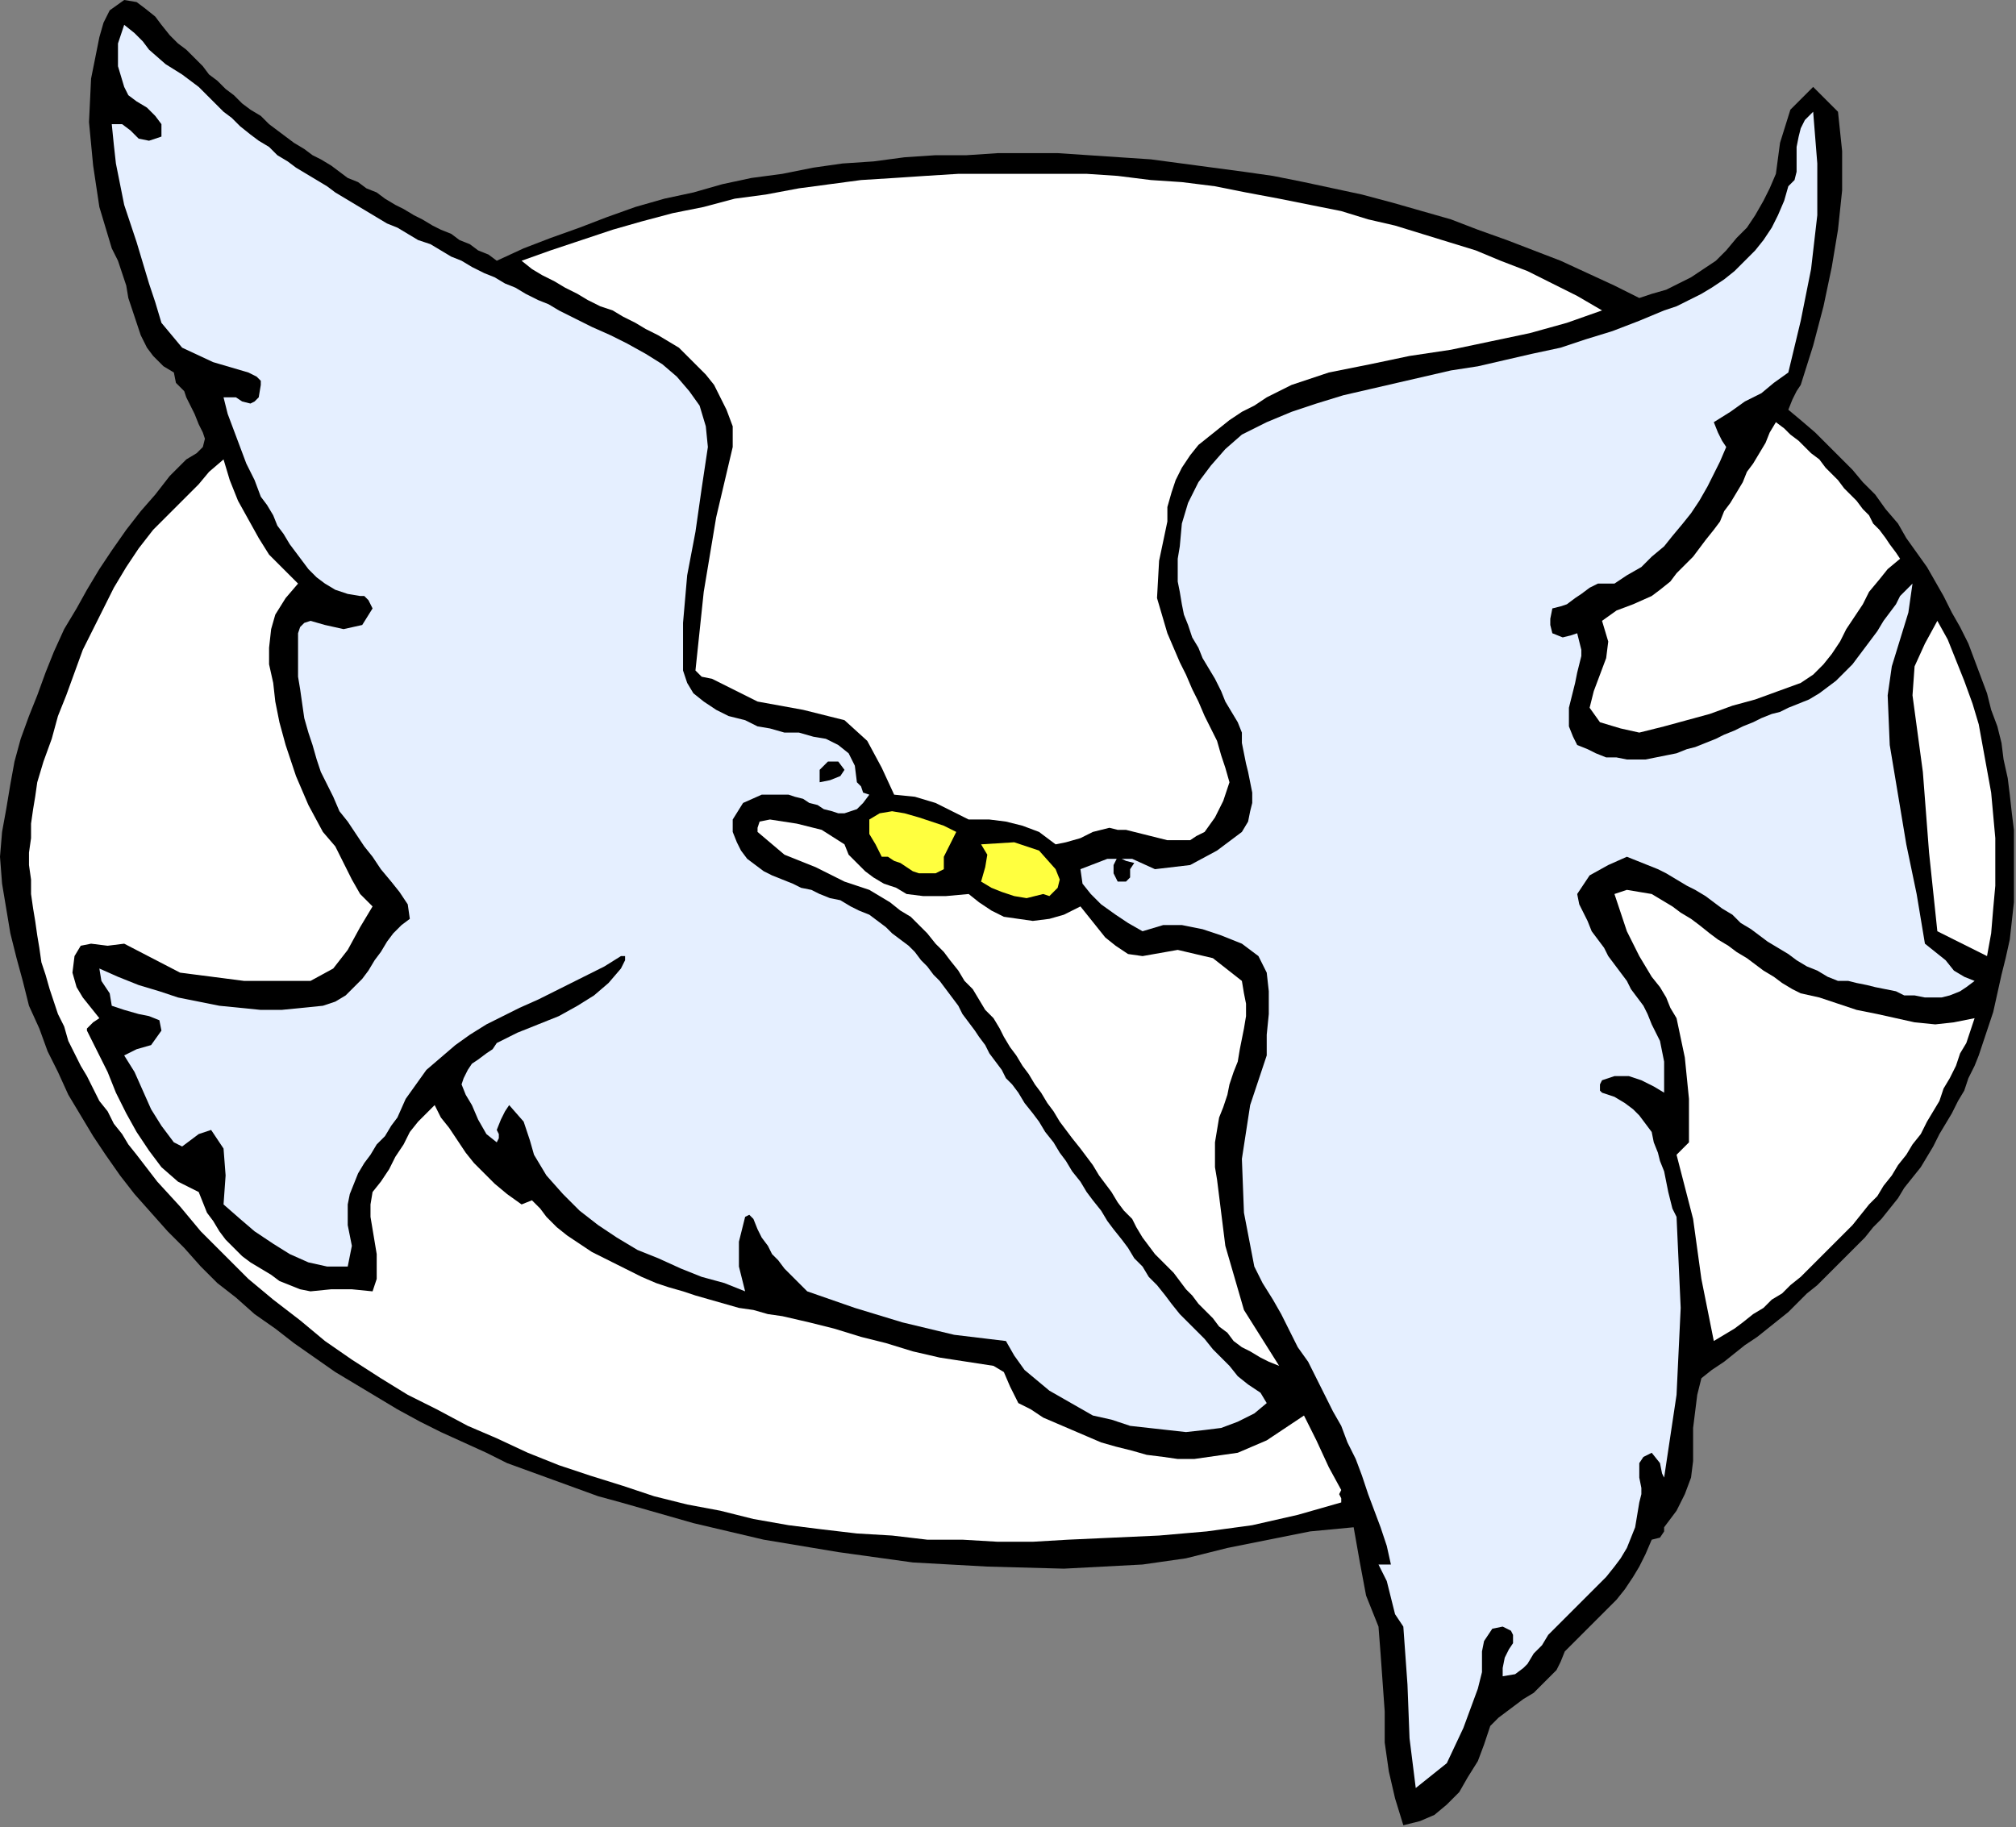
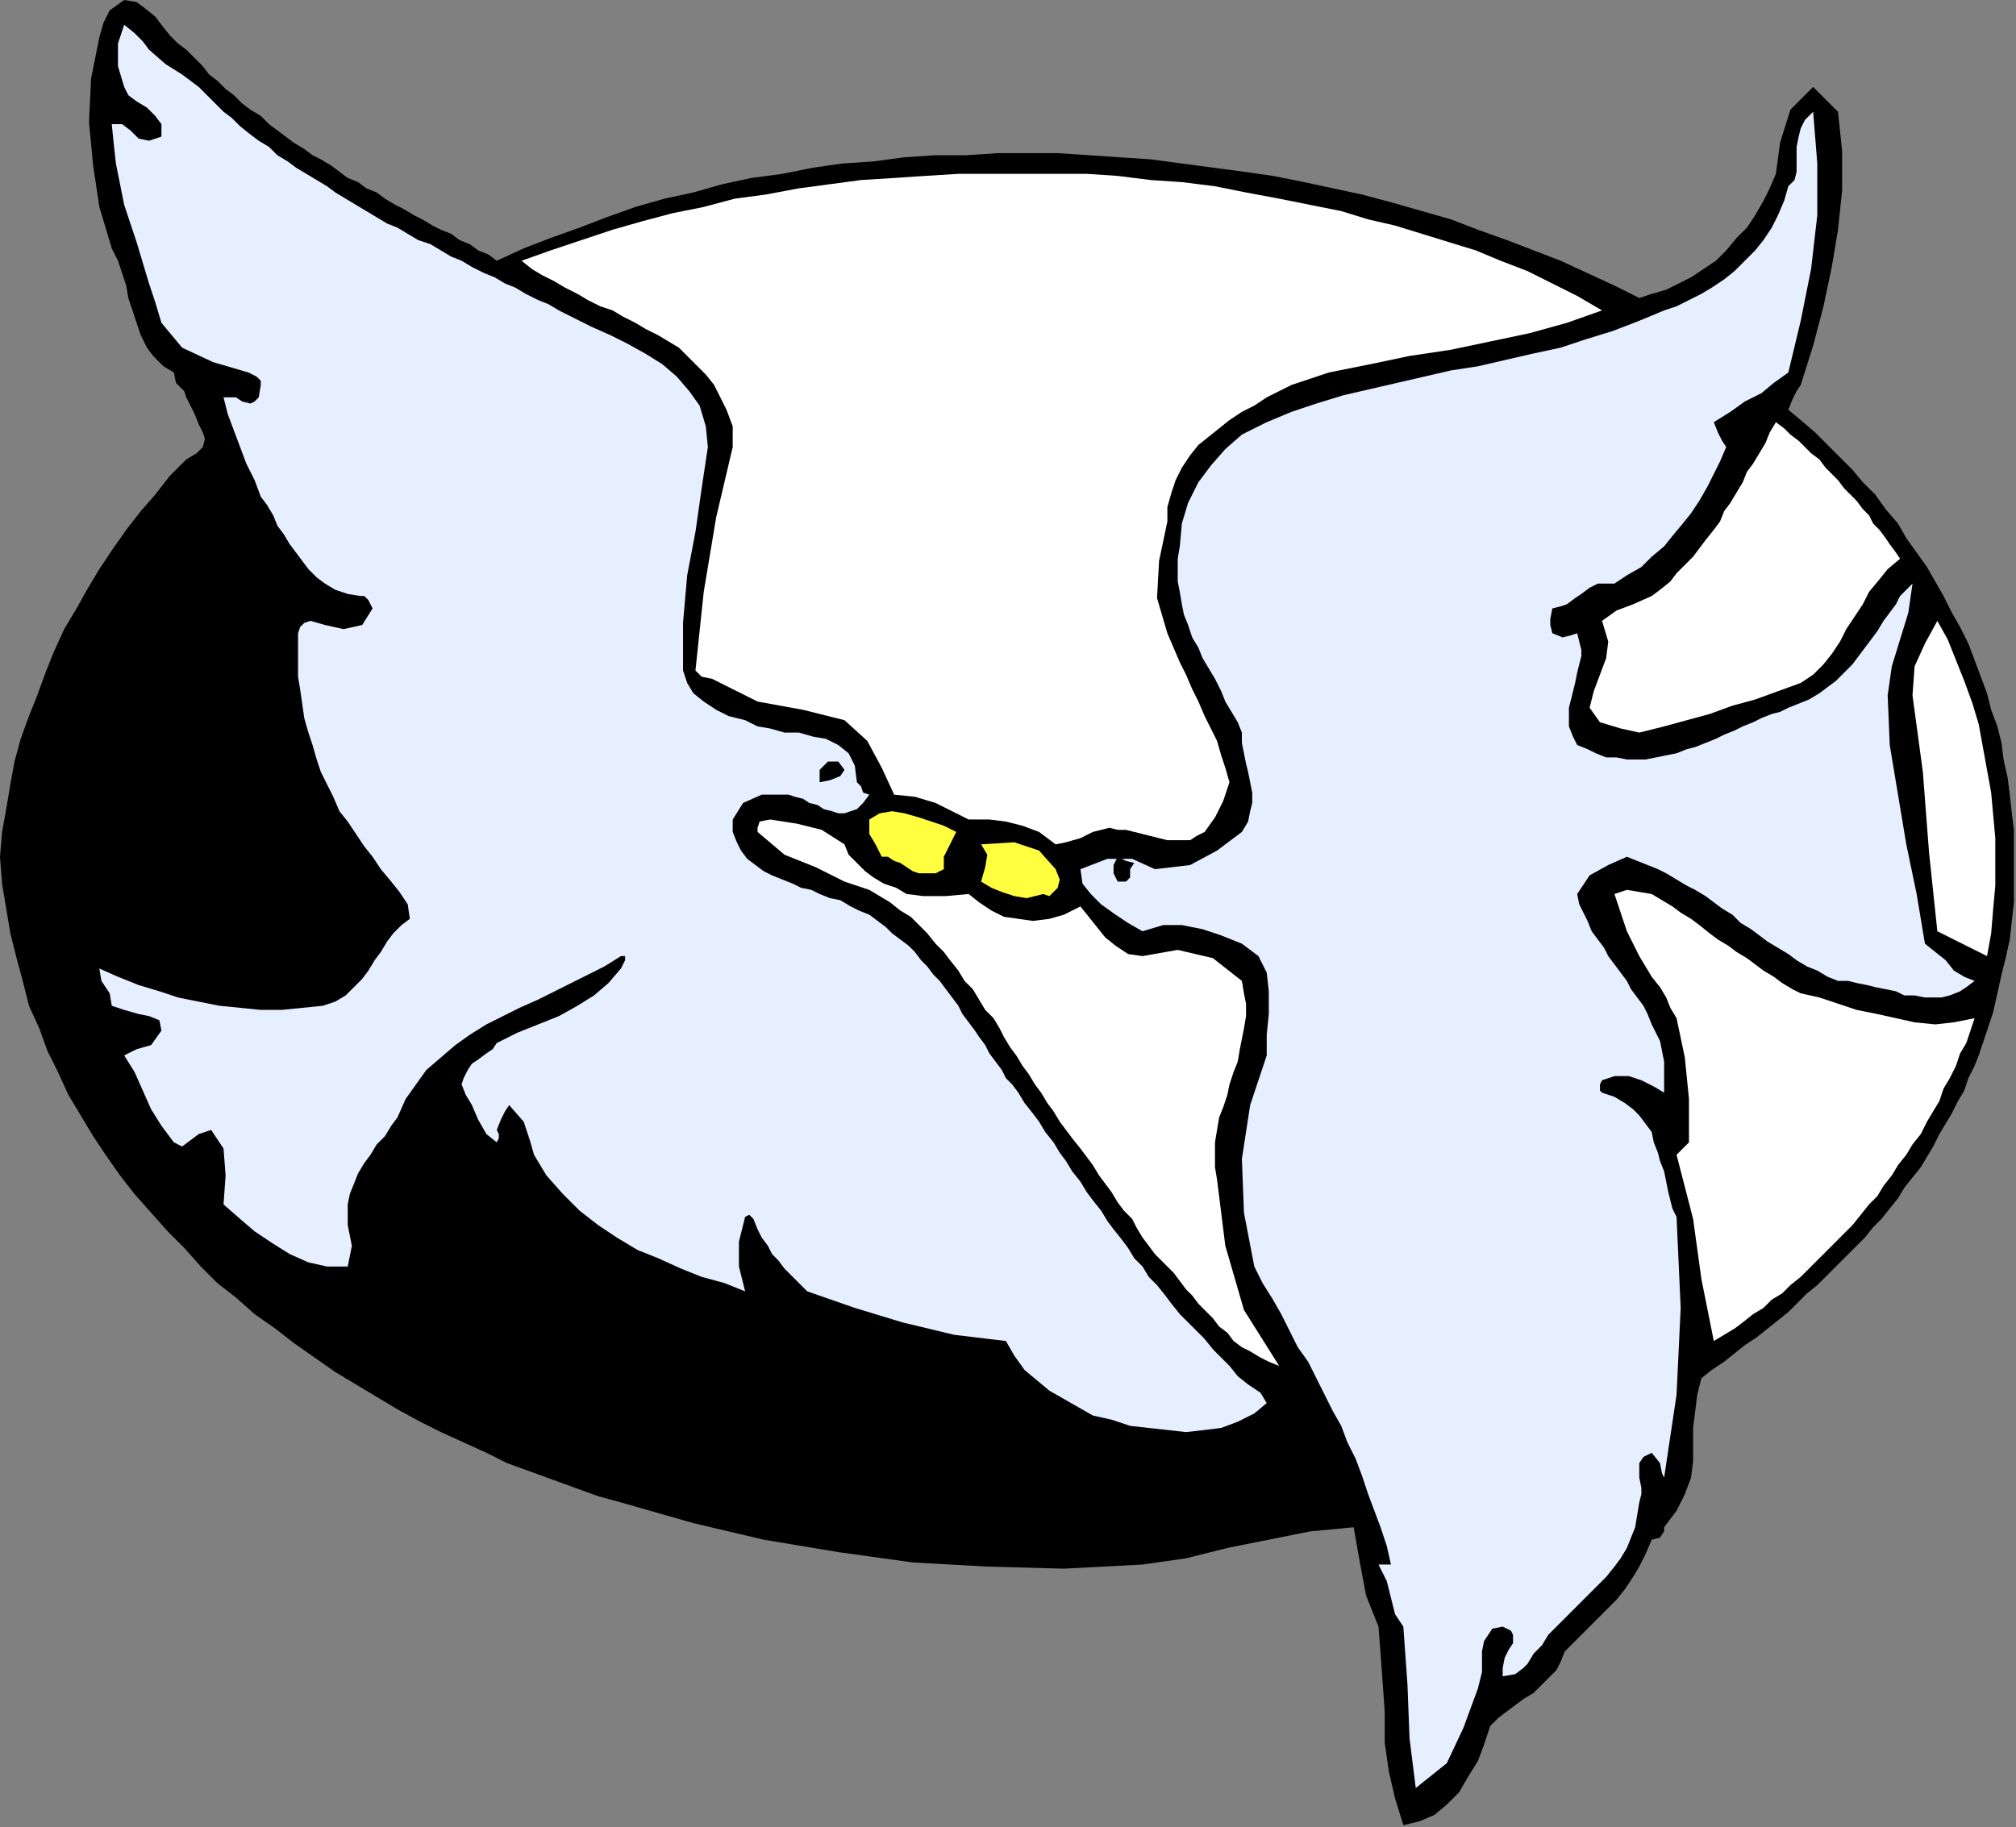
<svg xmlns="http://www.w3.org/2000/svg" xmlns:ns1="http://sodipodi.sourceforge.net/DTD/sodipodi-0.dtd" xmlns:ns2="http://www.inkscape.org/namespaces/inkscape" version="1.0" width="164.931mm" height="149.521mm" id="svg31" ns1:docname="ANSSG056.WMF">
  <rect width="100%" height="100%" fill="#808080" stroke="none" />
  <ns1:namedview pagecolor="#ffffff" bordercolor="#666666" borderopacity="1" objecttolerance="10" gridtolerance="10" guidetolerance="10" ns2:pageopacity="0" ns2:pageshadow="2" ns2:window-width="640" ns2:window-height="480" id="namedview33" />
  <defs id="defs3">
    <pattern id="WMFhbasepattern" patternUnits="userSpaceOnUse" width="6" height="6" x="0" y="0" />
  </defs>
  <path style="fill:#000000;fill-rule:evenodd;fill-opacity:1;stroke:none;" d="  M 57.6,15.36   L 60.16,17.92   L 62.72,20.48   L 64.64,23.04   L 67.2,24.96   L 69.76,27.52   L 72.32,29.44   L 74.88,32   L 77.44,33.92   L 80.64,35.84   L 83.2,38.4   L 85.76,40.32   L 88.32,42.24   L 90.88,44.16   L 94.08,46.08   L 96.64,48   L 99.2,49.28   L 102.4,51.2   L 104.96,53.12   L 107.52,55.04   L 110.72,56.32   L 113.28,58.24   L 116.48,59.52   L 119.04,61.44   L 122.24,63.36   L 124.8,64.64   L 128,66.56   L 130.56,67.84   L 133.76,69.76   L 136.32,71.04   L 139.52,72.32   L 142.08,74.24   L 145.28,75.52   L 147.84,77.44   L 151.04,78.72   L 153.6,80.64   L 153.6,80.64   L 161.92,76.8   L 170.24,73.6   L 179.2,70.4   L 187.52,67.2   L 196.48,64   L 205.44,61.44   L 214.4,59.52   L 223.36,56.96   L 232.32,55.04   L 241.92,53.76   L 251.52,51.84   L 260.48,50.56   L 270.08,49.92   L 279.68,48.64   L 289.28,48   L 298.88,48   L 308.48,47.36   L 317.44,47.36   L 327.04,47.36   L 336.64,48   L 346.24,48.64   L 355.84,49.28   L 365.44,50.56   L 375.04,51.84   L 384.64,53.12   L 393.6,54.4   L 403.2,56.32   L 412.16,58.24   L 421.12,60.16   L 430.72,62.72   L 439.68,65.28   L 448.64,67.84   L 456.96,71.04   L 465.92,74.24   L 474.24,77.44   L 482.56,80.64   L 490.88,84.48   L 499.2,88.32   L 506.88,92.16   L 506.88,92.16   L 510.72,90.88   L 515.2,89.6   L 519.04,87.68   L 522.88,85.76   L 526.72,83.2   L 530.56,80.64   L 533.76,77.44   L 536.96,73.6   L 540.16,70.4   L 542.72,66.56   L 545.28,62.08   L 547.2,58.24   L 549.12,53.76   L 549.12,53.76   L 550.4,44.16   L 553.6,33.92   L 560.64,26.88   L 560.64,26.88   L 563.2,29.44   L 565.76,32   L 568.32,34.56   L 568.32,34.56   L 569.6,46.72   L 569.6,58.88   L 568.32,71.04   L 566.4,82.56   L 563.84,94.72   L 560.64,106.88   L 556.8,119.04   L 556.8,119.04   L 555.52,120.96   L 554.24,123.52   L 552.96,126.72   L 552.96,126.72   L 556.8,129.92   L 561.28,133.76   L 565.12,137.6   L 568.96,141.44   L 572.8,145.28   L 576,149.12   L 579.84,152.96   L 583.04,157.44   L 586.88,161.92   L 589.44,166.4   L 592.64,170.88   L 595.84,175.36   L 598.4,179.84   L 600.96,184.32   L 603.52,189.44   L 606.08,193.92   L 608.64,199.04   L 610.56,204.16   L 612.48,209.28   L 614.4,214.4   L 615.68,219.52   L 617.6,224.64   L 618.88,229.76   L 619.52,234.88   L 620.8,240.64   L 621.44,245.76   L 622.08,251.52   L 622.72,256.64   L 622.72,262.4   L 622.72,268.16   L 622.72,273.28   L 622.72,279.04   L 622.08,284.8   L 621.44,290.56   L 620.16,296.32   L 618.88,301.44   L 617.6,307.2   L 616.32,312.96   L 614.4,318.72   L 614.4,318.72   L 613.12,322.56   L 611.84,326.4   L 610.56,329.6   L 608.64,333.44   L 607.36,337.28   L 605.44,340.48   L 603.52,344.32   L 601.6,347.52   L 599.68,350.72   L 597.76,354.56   L 595.84,357.76   L 593.92,360.96   L 591.36,364.16   L 588.8,367.36   L 586.88,370.56   L 584.32,373.76   L 581.76,376.96   L 579.2,379.52   L 576.64,382.72   L 573.44,385.92   L 570.88,388.48   L 567.68,391.68   L 565.12,394.24   L 561.92,397.44   L 558.72,400   L 556.16,402.56   L 552.96,405.76   L 549.76,408.32   L 546.56,410.88   L 543.36,413.44   L 539.52,416   L 536.32,418.56   L 533.12,421.12   L 529.28,423.68   L 526.08,426.24   L 526.08,426.24   L 524.8,431.36   L 524.16,436.48   L 523.52,441.6   L 523.52,446.72   L 523.52,451.84   L 522.88,456.96   L 520.96,462.08   L 518.4,467.2   L 514.56,472.32   L 514.56,472.32   L 514.56,473.6   L 513.28,475.52   L 510.72,476.16   L 510.72,476.16   L 508.8,480.64   L 506.88,484.48   L 504.96,487.68   L 502.4,491.52   L 499.84,494.72   L 496.64,497.92   L 493.44,501.12   L 490.24,504.32   L 487.04,507.52   L 483.84,510.72   L 483.84,510.72   L 482.56,513.92   L 481.28,516.48   L 478.72,519.04   L 476.8,520.96   L 474.24,523.52   L 471.04,525.44   L 468.48,527.36   L 465.92,529.28   L 463.36,531.2   L 460.8,533.76   L 460.8,533.76   L 458.88,539.52   L 456.96,544.64   L 453.76,549.76   L 451.2,554.24   L 447.36,558.08   L 443.52,561.28   L 439.04,563.2   L 433.92,564.48   L 433.92,564.48   L 431.36,556.16   L 429.44,547.84   L 428.16,538.88   L 428.16,529.28   L 427.52,520.32   L 426.88,511.36   L 426.24,503.04   L 426.24,503.04   L 422.4,493.44   L 420.48,483.2   L 418.56,472.32   L 418.56,472.32   L 405.12,473.6   L 392.32,476.16   L 379.52,478.72   L 366.72,481.92   L 353.28,483.84   L 353.28,483.84   L 328.96,485.12   L 305.28,484.48   L 282.24,483.2   L 259.2,480   L 236.16,476.16   L 214.4,471.04   L 192,464.64   L 192,464.64   L 184.96,462.72   L 177.92,460.16   L 170.88,457.6   L 163.84,455.04   L 156.8,452.48   L 150.4,449.28   L 143.36,446.08   L 136.32,442.88   L 129.92,439.68   L 122.88,435.84   L 116.48,432   L 110.08,428.16   L 103.68,424.32   L 97.28,419.84   L 90.88,415.36   L 85.12,410.88   L 78.72,406.4   L 72.96,401.28   L 67.2,396.8   L 62.08,391.68   L 56.96,385.92   L 51.84,380.8   L 46.72,375.04   L 41.6,369.28   L 37.12,363.52   L 32.64,357.12   L 28.8,351.36   L 24.96,344.96   L 21.12,338.56   L 17.92,331.52   L 14.72,325.12   L 12.16,318.08   L 8.96,311.04   L 7.04,303.36   L 5.12,296.32   L 3.2,288.64   L 1.92,280.96   L 0.64,273.28   L 0,264.96   L 0,264.96   L 0.64,257.28   L 1.92,250.24   L 3.2,242.56   L 4.48,235.52   L 6.4,228.48   L 8.96,221.44   L 11.52,215.04   L 14.08,208   L 16.64,201.6   L 19.84,194.56   L 23.68,188.16   L 26.88,182.4   L 30.72,176   L 34.56,170.24   L 39.04,163.84   L 43.52,158.08   L 48,152.96   L 52.48,147.2   L 57.6,142.08   L 57.6,142.08   L 60.8,140.16   L 62.72,138.24   L 63.36,135.68   L 62.72,133.76   L 61.44,131.2   L 60.16,128   L 58.88,125.44   L 57.6,122.88   L 57.6,122.88   L 56.96,120.96   L 54.4,118.4   L 53.76,115.2   L 53.76,115.2   L 50.56,113.28   L 47.36,110.08   L 45.44,107.52   L 43.52,103.68   L 42.24,99.84   L 40.96,96   L 39.68,92.16   L 39.04,88.32   L 37.76,84.48   L 36.48,80.64   L 34.56,76.8   L 34.56,76.8   L 30.72,64   L 28.8,51.2   L 27.52,37.76   L 28.16,24.32   L 30.72,11.52   L 30.72,11.52   L 32,7.04   L 33.92,3.2   L 38.4,0   L 38.4,0   L 42.24,0.64   L 44.8,2.56   L 48,5.12   L 49.92,7.68   L 52.48,10.88   L 55.04,13.44   L 57.6,15.36  z " id="path5" />
  <path style="fill:#e5efff;fill-rule:evenodd;fill-opacity:1;stroke:none;" d="  M 61.44,26.88   L 64,29.44   L 66.56,32   L 69.12,34.56   L 71.68,36.48   L 74.24,39.04   L 77.44,41.6   L 80,43.52   L 83.2,45.44   L 85.76,48   L 88.96,49.92   L 91.52,51.84   L 94.72,53.76   L 97.92,55.68   L 101.12,57.6   L 103.68,59.52   L 106.88,61.44   L 110.08,63.36   L 113.28,65.28   L 116.48,67.2   L 119.68,69.12   L 122.88,70.4   L 126.08,72.32   L 129.28,74.24   L 133.12,75.52   L 136.32,77.44   L 139.52,79.36   L 142.72,80.64   L 145.92,82.56   L 149.76,84.48   L 152.96,85.76   L 156.16,87.68   L 159.36,88.96   L 162.56,90.88   L 166.4,92.8   L 169.6,94.08   L 172.8,96   L 172.8,96   L 177.92,98.56   L 183.04,101.12   L 188.8,103.68   L 193.92,106.24   L 199.68,109.44   L 204.8,112.64   L 209.28,116.48   L 213.12,120.96   L 216.32,125.44   L 218.24,131.84   L 218.88,138.24   L 218.88,138.24   L 216.96,151.04   L 215.04,164.48   L 212.48,177.92   L 211.2,192.64   L 211.2,207.36   L 211.2,207.36   L 212.48,211.2   L 214.4,214.4   L 217.6,216.96   L 221.44,219.52   L 225.28,221.44   L 230.4,222.72   L 230.4,222.72   L 234.24,224.64   L 238.08,225.28   L 242.56,226.56   L 247.04,226.56   L 251.52,227.84   L 255.36,228.48   L 259.2,230.4   L 262.4,232.96   L 264.32,236.8   L 264.96,241.92   L 264.96,241.92   L 266.24,243.2   L 266.88,245.12   L 268.8,245.76   L 268.8,245.76   L 266.88,248.32   L 264.96,250.24   L 263.04,250.88   L 261.12,251.52   L 259.2,251.52   L 257.28,250.88   L 254.72,250.24   L 252.8,248.96   L 250.24,248.32   L 248.32,247.04   L 245.76,246.4   L 243.84,245.76   L 241.92,245.76   L 241.92,245.76   L 235.52,245.76   L 229.76,248.32   L 226.56,253.44   L 226.56,253.44   L 226.56,257.28   L 227.84,260.48   L 229.12,263.04   L 231.04,265.6   L 233.6,267.52   L 236.16,269.44   L 238.72,270.72   L 241.92,272   L 245.12,273.28   L 247.68,274.56   L 250.88,275.2   L 253.44,276.48   L 253.44,276.48   L 256.64,277.76   L 259.84,278.4   L 263.04,280.32   L 265.6,281.6   L 268.8,282.88   L 271.36,284.8   L 273.92,286.72   L 275.84,288.64   L 278.4,290.56   L 280.96,292.48   L 282.88,294.4   L 284.8,296.96   L 286.72,298.88   L 288.64,301.44   L 290.56,303.36   L 292.48,305.92   L 294.4,308.48   L 296.32,311.04   L 297.6,313.6   L 299.52,316.16   L 301.44,318.72   L 302.72,320.64   L 304.64,323.2   L 305.92,325.76   L 307.84,328.32   L 309.76,330.88   L 311.04,333.44   L 312.96,335.36   L 314.88,337.92   L 314.88,337.92   L 316.8,341.12   L 319.36,344.32   L 321.28,346.88   L 323.2,350.08   L 325.76,353.28   L 327.68,356.48   L 329.6,359.04   L 331.52,362.24   L 334.08,365.44   L 336,368.64   L 337.92,371.2   L 340.48,374.4   L 342.4,377.6   L 344.32,380.16   L 346.88,383.36   L 348.8,385.92   L 350.72,389.12   L 353.28,391.68   L 355.2,394.88   L 357.76,397.44   L 360.32,400.64   L 362.24,403.2   L 364.8,406.4   L 367.36,408.96   L 369.92,411.52   L 372.48,414.08   L 375.04,417.28   L 377.6,419.84   L 380.16,422.4   L 380.16,422.4   L 382.72,425.6   L 385.92,428.16   L 389.76,430.72   L 391.68,433.92   L 391.68,433.92   L 387.84,437.12   L 382.72,439.68   L 377.6,441.6   L 372.48,442.24   L 366.72,442.88   L 360.96,442.24   L 355.2,441.6   L 349.44,440.96   L 343.68,439.04   L 337.92,437.76   L 337.92,437.76   L 333.44,435.2   L 328.96,432.64   L 324.48,430.08   L 320.64,426.88   L 316.8,423.68   L 313.6,419.2   L 311.04,414.72   L 311.04,414.72   L 295.04,412.8   L 279.04,408.96   L 264.32,404.48   L 249.6,399.36   L 249.6,399.36   L 247.04,396.8   L 245.12,394.88   L 242.56,392.32   L 240.64,389.76   L 238.72,387.84   L 237.44,385.28   L 235.52,382.72   L 234.24,380.16   L 234.24,380.16   L 232.96,376.96   L 231.68,375.68   L 230.4,376.32   L 230.4,376.32   L 228.48,384   L 228.48,391.68   L 230.4,399.36   L 230.4,399.36   L 224,396.8   L 216.96,394.88   L 210.56,392.32   L 203.52,389.12   L 197.12,386.56   L 190.72,382.72   L 184.96,378.88   L 179.2,374.4   L 174.08,369.28   L 168.96,363.52   L 165.12,357.12   L 165.12,357.12   L 163.84,352.64   L 161.92,346.88   L 157.44,341.76   L 157.44,341.76   L 156.16,343.68   L 154.88,346.24   L 153.6,349.44   L 153.6,349.44   L 154.24,350.72   L 154.24,352   L 153.6,353.28   L 153.6,353.28   L 150.4,350.72   L 147.84,346.24   L 145.92,341.76   L 145.92,341.76   L 144,338.56   L 142.72,335.36   L 143.36,333.44   L 144.64,330.88   L 145.92,328.96   L 147.84,327.68   L 150.4,325.76   L 152.32,324.48   L 153.6,322.56   L 153.6,322.56   L 160,319.36   L 166.4,316.8   L 172.8,314.24   L 178.56,311.04   L 183.68,307.84   L 188.16,304   L 192,299.52   L 192,299.52   L 193.28,296.96   L 193.28,295.68   L 192,295.68   L 192,295.68   L 186.88,298.88   L 181.76,301.44   L 176.64,304   L 171.52,306.56   L 166.4,309.12   L 160.64,311.68   L 155.52,314.24   L 150.4,316.8   L 145.28,320   L 140.8,323.2   L 136.32,327.04   L 131.84,330.88   L 128.64,335.36   L 125.44,339.84   L 122.88,345.6   L 122.88,345.6   L 120.96,348.16   L 119.04,351.36   L 116.48,353.92   L 114.56,357.12   L 112.64,359.68   L 110.72,362.88   L 109.44,366.08   L 108.16,369.28   L 107.52,372.48   L 107.52,372.48   L 107.52,378.88   L 108.8,385.28   L 107.52,391.68   L 107.52,391.68   L 101.12,391.68   L 95.36,390.4   L 89.6,387.84   L 84.48,384.64   L 78.72,380.8   L 74.24,376.96   L 69.12,372.48   L 69.12,372.48   L 69.76,363.52   L 69.12,355.2   L 65.28,349.44   L 65.28,349.44   L 61.44,350.72   L 58.88,352.64   L 56.32,354.56   L 53.76,353.28   L 53.76,353.28   L 49.92,348.16   L 46.72,343.04   L 44.16,337.28   L 41.6,331.52   L 38.4,326.4   L 38.4,326.4   L 42.24,324.48   L 46.72,323.2   L 49.92,318.72   L 49.92,318.72   L 49.28,315.52   L 46.08,314.24   L 42.88,313.6   L 38.4,312.32   L 34.56,311.04   L 34.56,311.04   L 33.92,307.2   L 31.36,303.36   L 30.72,299.52   L 30.72,299.52   L 36.48,302.08   L 42.88,304.64   L 49.28,306.56   L 55.04,308.48   L 61.44,309.76   L 67.84,311.04   L 74.24,311.68   L 80.64,312.32   L 87.04,312.32   L 93.44,311.68   L 99.84,311.04   L 99.84,311.04   L 103.68,309.76   L 106.88,307.84   L 109.44,305.28   L 112,302.72   L 113.92,300.16   L 115.84,296.96   L 117.76,294.4   L 119.68,291.2   L 121.6,288.64   L 124.16,286.08   L 126.72,284.16   L 126.72,284.16   L 126.08,279.68   L 123.52,275.84   L 120.96,272.64   L 117.76,268.8   L 115.2,264.96   L 115.2,264.96   L 112.64,261.76   L 110.08,257.92   L 107.52,254.08   L 104.96,250.88   L 103.04,246.4   L 101.12,242.56   L 99.2,238.72   L 97.92,234.88   L 96.64,230.4   L 95.36,226.56   L 94.08,222.08   L 93.44,217.6   L 92.8,213.12   L 92.16,209.28   L 92.16,204.8   L 92.16,200.32   L 92.16,195.84   L 92.16,195.84   L 92.8,193.92   L 94.08,192.64   L 96,192   L 96,192   L 100.48,193.28   L 106.24,194.56   L 112,193.28   L 115.2,188.16   L 115.2,188.16   L 113.92,185.6   L 112.64,184.32   L 111.36,184.32   L 111.36,184.32   L 107.52,183.68   L 103.68,182.4   L 100.48,180.48   L 97.92,178.56   L 95.36,176   L 93.44,173.44   L 91.52,170.88   L 89.6,168.32   L 87.68,165.12   L 85.76,162.56   L 84.48,159.36   L 82.56,156.16   L 80.64,153.6   L 80.64,153.6   L 78.72,148.48   L 76.16,143.36   L 74.24,138.24   L 72.32,133.12   L 70.4,128   L 69.12,122.88   L 69.12,122.88   L 71.04,122.88   L 72.96,122.88   L 74.88,124.16   L 77.44,124.8   L 78.72,124.16   L 80,122.88   L 80.64,119.04   L 80.64,119.04   L 80.64,117.76   L 79.36,116.48   L 76.8,115.2   L 76.8,115.2   L 65.92,112   L 56.32,107.52   L 49.92,99.84   L 49.92,99.84   L 48,93.44   L 46.08,87.68   L 44.16,81.28   L 42.24,74.88   L 40.32,69.12   L 38.4,63.36   L 37.12,56.96   L 35.84,50.56   L 35.2,44.8   L 34.56,38.4   L 34.56,38.4   L 37.76,38.4   L 40.32,40.32   L 42.88,42.88   L 46.08,43.52   L 49.92,42.24   L 49.92,42.24   L 49.92,38.4   L 48,35.84   L 45.44,33.28   L 42.24,31.36   L 39.68,29.44   L 38.4,26.88   L 38.4,26.88   L 36.48,20.48   L 36.48,13.44   L 38.4,7.68   L 38.4,7.68   L 41.6,10.24   L 44.16,12.8   L 46.08,15.36   L 46.08,15.36   L 51.2,19.84   L 56.32,23.04   L 61.44,26.88  z " id="path7" />
  <path style="fill:#e5efff;fill-rule:evenodd;fill-opacity:1;stroke:none;" d="  M 552.96,115.2   L 548.48,118.4   L 544.64,121.6   L 539.52,124.16   L 535.04,127.36   L 529.92,130.56   L 529.92,130.56   L 531.2,133.76   L 532.48,136.32   L 533.76,138.24   L 533.76,138.24   L 531.84,142.72   L 529.92,146.56   L 528,150.4   L 525.44,154.88   L 522.88,158.72   L 520.32,161.92   L 517.12,165.76   L 514.56,168.96   L 510.72,172.16   L 507.52,175.36   L 503.04,177.92   L 499.2,180.48   L 499.2,180.48   L 496.64,180.48   L 494.08,180.48   L 491.52,181.76   L 488.96,183.68   L 487.04,184.96   L 484.48,186.88   L 482.56,187.52   L 480,188.16   L 480,188.16   L 479.36,191.36   L 479.36,193.28   L 480,195.84   L 480,195.84   L 483.2,197.12   L 485.76,196.48   L 487.68,195.84   L 487.68,195.84   L 488.32,198.4   L 488.96,200.96   L 488.96,202.88   L 488.32,205.44   L 487.68,208   L 487.04,211.2   L 486.4,213.76   L 485.76,216.32   L 485.12,218.88   L 485.12,222.08   L 485.12,224.64   L 486.4,227.84   L 487.68,230.4   L 487.68,230.4   L 490.88,231.68   L 493.44,232.96   L 496.64,234.24   L 499.84,234.24   L 503.04,234.88   L 506.24,234.88   L 508.8,234.88   L 512,234.24   L 515.2,233.6   L 518.4,232.96   L 521.6,231.68   L 524.16,231.04   L 527.36,229.76   L 530.56,228.48   L 533.12,227.2   L 536.32,225.92   L 538.88,224.64   L 542.08,223.36   L 544.64,222.08   L 547.84,220.8   L 550.4,220.16   L 552.96,218.88   L 552.96,218.88   L 556.16,217.6   L 559.36,216.32   L 562.56,214.4   L 565.12,212.48   L 567.68,210.56   L 570.24,208   L 572.8,205.44   L 574.72,202.88   L 576.64,200.32   L 578.56,197.76   L 580.48,195.2   L 582.4,192   L 584.32,189.44   L 586.24,186.88   L 587.52,184.32   L 587.52,184.32   L 588.8,183.04   L 590.08,181.76   L 591.36,180.48   L 591.36,180.48   L 590.08,189.44   L 587.52,197.76   L 584.96,206.08   L 583.68,215.04   L 583.68,215.04   L 584.32,230.4   L 586.88,245.76   L 589.44,261.12   L 592.64,276.48   L 595.2,291.84   L 595.2,291.84   L 598.4,294.4   L 601.6,296.96   L 604.16,300.16   L 607.36,302.08   L 610.56,303.36   L 610.56,303.36   L 608,305.28   L 606.08,306.56   L 602.88,307.84   L 600.32,308.48   L 597.76,308.48   L 595.2,308.48   L 592,307.84   L 588.8,307.84   L 586.24,306.56   L 583.04,305.92   L 579.84,305.28   L 577.28,304.64   L 574.08,304   L 571.52,303.36   L 568.32,303.36   L 568.32,303.36   L 565.12,302.08   L 561.92,300.16   L 558.72,298.88   L 555.52,296.96   L 552.96,295.04   L 549.76,293.12   L 546.56,291.2   L 544,289.28   L 541.44,287.36   L 538.24,285.44   L 535.68,282.88   L 532.48,280.96   L 529.92,279.04   L 527.36,277.12   L 524.16,275.2   L 521.6,273.92   L 518.4,272   L 515.2,270.08   L 512.64,268.8   L 509.44,267.52   L 506.24,266.24   L 503.04,264.96   L 503.04,264.96   L 497.28,267.52   L 491.52,270.72   L 487.68,276.48   L 487.68,276.48   L 488.32,279.68   L 489.6,282.24   L 490.88,284.8   L 492.16,288   L 494.08,290.56   L 496,293.12   L 497.28,295.68   L 499.2,298.24   L 501.12,300.8   L 503.04,303.36   L 504.32,305.92   L 506.24,308.48   L 508.16,311.04   L 509.44,313.6   L 510.72,316.8   L 512,319.36   L 513.28,321.92   L 513.92,325.12   L 514.56,328.32   L 514.56,331.52   L 514.56,334.72   L 514.56,337.92   L 514.56,337.92   L 514.56,337.92   L 514.56,337.92   L 514.56,337.92   L 514.56,337.92   L 511.36,336   L 507.52,334.08   L 503.68,332.8   L 499.2,332.8   L 495.36,334.08   L 495.36,334.08   L 494.72,335.36   L 494.72,337.28   L 495.36,337.92   L 495.36,337.92   L 499.2,339.2   L 502.4,341.12   L 504.96,343.04   L 506.88,344.96   L 508.8,347.52   L 510.72,350.08   L 511.36,353.28   L 512.64,356.48   L 513.28,359.04   L 514.56,362.24   L 515.2,365.44   L 515.84,368.64   L 516.48,371.2   L 517.12,373.76   L 518.4,376.32   L 518.4,376.32   L 519.68,404.48   L 518.4,431.36   L 514.56,456.96   L 514.56,456.96   L 513.92,455.68   L 513.28,452.48   L 510.72,449.28   L 510.72,449.28   L 508.16,450.56   L 506.88,452.48   L 506.88,454.4   L 506.88,456.96   L 507.52,460.16   L 507.52,462.08   L 506.88,464.64   L 506.88,464.64   L 506.24,468.48   L 505.6,472.32   L 504.32,475.52   L 503.04,478.72   L 501.12,481.92   L 499.2,484.48   L 496.64,487.68   L 494.08,490.24   L 491.52,492.8   L 488.96,495.36   L 486.4,497.92   L 483.84,500.48   L 481.28,503.04   L 478.72,505.6   L 476.8,508.8   L 474.24,511.36   L 472.32,514.56   L 472.32,514.56   L 471.04,515.84   L 468.48,517.76   L 464.64,518.4   L 464.64,518.4   L 464.64,515.84   L 465.28,512.64   L 466.56,510.08   L 467.84,508.16   L 467.84,505.6   L 467.2,504.32   L 464.64,503.04   L 464.64,503.04   L 461.44,503.68   L 460.16,505.6   L 458.88,507.52   L 458.24,510.72   L 458.24,513.92   L 458.24,517.12   L 457.6,519.68   L 456.96,522.24   L 456.96,522.24   L 452.48,534.4   L 447.36,545.28   L 437.76,552.96   L 437.76,552.96   L 435.84,537.6   L 435.2,520.96   L 433.92,503.04   L 433.92,503.04   L 431.36,499.2   L 430.08,494.08   L 428.8,488.96   L 426.24,483.84   L 426.24,483.84   L 427.52,483.84   L 428.8,483.84   L 430.08,483.84   L 430.08,483.84   L 428.8,478.08   L 426.88,472.32   L 424.96,467.2   L 423.04,462.08   L 421.12,456.32   L 419.2,451.2   L 416.64,446.08   L 414.72,440.96   L 412.16,436.48   L 409.6,431.36   L 407.04,426.24   L 404.48,421.12   L 401.28,416.64   L 398.72,411.52   L 396.16,406.4   L 393.6,401.92   L 390.4,396.8   L 387.84,391.68   L 387.84,391.68   L 384.64,375.04   L 384,358.4   L 386.56,341.76   L 391.68,326.4   L 391.68,326.4   L 391.68,320   L 392.32,313.6   L 392.32,306.56   L 391.68,300.8   L 389.12,295.68   L 384,291.84   L 384,291.84   L 377.6,289.28   L 371.84,287.36   L 365.44,286.08   L 359.68,286.08   L 353.28,288   L 353.28,288   L 348.8,285.44   L 344.96,282.88   L 340.48,279.68   L 337.28,276.48   L 334.72,273.28   L 334.08,268.8   L 334.08,268.8   L 342.4,265.6   L 350.08,265.6   L 357.12,268.8   L 357.12,268.8   L 368,267.52   L 376.32,263.04   L 384,257.28   L 384,257.28   L 385.92,254.08   L 386.56,250.88   L 387.2,248.32   L 387.2,245.12   L 386.56,241.92   L 385.92,238.72   L 385.28,236.16   L 384.64,232.96   L 384,229.76   L 384,226.56   L 384,226.56   L 382.72,223.36   L 380.8,220.16   L 378.88,216.96   L 377.6,213.76   L 375.68,209.92   L 373.76,206.72   L 371.84,203.52   L 370.56,200.32   L 368.64,197.12   L 367.36,193.28   L 366.08,190.08   L 365.44,186.88   L 364.8,183.04   L 364.16,179.84   L 364.16,176   L 364.16,172.8   L 364.8,168.96   L 364.8,168.96   L 365.44,161.92   L 367.36,155.52   L 370.56,149.12   L 374.4,144   L 378.88,138.88   L 384,134.4   L 384,134.4   L 391.68,130.56   L 399.36,127.36   L 407.04,124.8   L 415.36,122.24   L 423.68,120.32   L 432,118.4   L 440.32,116.48   L 448.64,114.56   L 456.96,113.28   L 465.28,111.36   L 473.6,109.44   L 482.56,107.52   L 490.24,104.96   L 498.56,102.4   L 506.88,99.2   L 514.56,96   L 514.56,96   L 518.4,94.72   L 522.24,92.8   L 526.08,90.88   L 529.28,88.96   L 533.12,86.4   L 536.32,83.84   L 539.52,80.64   L 542.72,77.44   L 545.28,74.24   L 547.84,70.4   L 549.76,66.56   L 551.68,62.08   L 552.96,57.6   L 552.96,57.6   L 554.88,55.68   L 555.52,53.12   L 555.52,50.56   L 555.52,48   L 555.52,45.44   L 556.16,42.24   L 556.8,39.68   L 558.08,37.12   L 560.64,34.56   L 560.64,34.56   L 561.92,50.56   L 561.92,66.56   L 560,83.2   L 556.8,99.2   L 552.96,115.2  z " id="path9" />
  <path style="fill:#ffffff;fill-rule:evenodd;fill-opacity:1;stroke:none;" d="  M 495.36,96   L 484.48,99.84   L 472.96,103.04   L 460.8,105.6   L 448.64,108.16   L 435.84,110.08   L 423.68,112.64   L 410.88,115.2   L 399.36,119.04   L 399.36,119.04   L 395.52,120.96   L 391.68,122.88   L 387.84,125.44   L 384,127.36   L 380.16,129.92   L 376.96,132.48   L 373.76,135.04   L 370.56,137.6   L 368,140.8   L 365.44,144.64   L 363.52,148.48   L 362.24,152.32   L 360.96,156.8   L 360.96,161.28   L 360.96,161.28   L 358.4,173.44   L 357.76,184.96   L 360.96,195.84   L 360.96,195.84   L 362.88,200.32   L 364.8,204.8   L 366.72,208.64   L 368.64,213.12   L 370.56,216.96   L 372.48,221.44   L 374.4,225.28   L 376.32,229.12   L 377.6,233.6   L 378.88,237.44   L 380.16,241.92   L 380.16,241.92   L 378.24,247.68   L 375.68,252.8   L 372.48,257.28   L 372.48,257.28   L 369.92,258.56   L 368,259.84   L 365.44,259.84   L 362.88,259.84   L 360.96,259.84   L 358.4,259.2   L 355.84,258.56   L 353.28,257.92   L 350.72,257.28   L 348.16,256.64   L 345.6,256.64   L 343.04,256   L 340.48,256.64   L 337.92,257.28   L 337.92,257.28   L 334.08,259.2   L 329.6,260.48   L 326.4,261.12   L 326.4,261.12   L 321.28,257.28   L 316.16,255.36   L 311.04,254.08   L 305.92,253.44   L 299.52,253.44   L 299.52,253.44   L 294.4,250.88   L 289.28,248.32   L 282.88,246.4   L 276.48,245.76   L 276.48,245.76   L 272.64,237.44   L 268.16,229.12   L 261.12,222.72   L 261.12,222.72   L 248.32,219.52   L 234.24,216.96   L 222.72,211.2   L 222.72,211.2   L 220.16,209.92   L 216.96,209.28   L 215.04,207.36   L 215.04,207.36   L 217.6,183.04   L 221.44,160   L 226.56,138.24   L 226.56,138.24   L 226.56,131.84   L 224.64,126.72   L 222.72,122.88   L 222.72,122.88   L 220.8,119.04   L 218.24,115.84   L 215.68,113.28   L 212.48,110.08   L 209.92,107.52   L 206.72,105.6   L 203.52,103.68   L 199.68,101.76   L 196.48,99.84   L 192.64,97.92   L 189.44,96   L 185.6,94.72   L 181.76,92.8   L 178.56,90.88   L 174.72,88.96   L 171.52,87.04   L 167.68,85.12   L 164.48,83.2   L 161.28,80.64   L 161.28,80.64   L 170.24,77.44   L 179.84,74.24   L 189.44,71.04   L 198.4,68.48   L 208,65.92   L 217.6,64   L 227.2,61.44   L 236.8,60.16   L 247.04,58.24   L 256.64,56.96   L 266.24,55.68   L 276.48,55.04   L 286.08,54.4   L 296.32,53.76   L 305.92,53.76   L 316.16,53.76   L 325.76,53.76   L 336,53.76   L 345.6,54.4   L 355.84,55.68   L 365.44,56.32   L 375.68,57.6   L 385.28,59.52   L 395.52,61.44   L 405.12,63.36   L 414.72,65.28   L 414.72,65.28   L 423.04,67.84   L 431.36,69.76   L 439.68,72.32   L 448,74.88   L 456.32,77.44   L 464,80.64   L 472.32,83.84   L 480,87.68   L 487.68,91.52   L 495.36,96  z " id="path11" />
  <path style="fill:#ffffff;fill-rule:evenodd;fill-opacity:1;stroke:none;" d="  M 587.52,172.8   L 583.68,176   L 581.12,179.2   L 577.92,183.04   L 576,186.88   L 573.44,190.72   L 570.88,194.56   L 568.96,198.4   L 566.4,202.24   L 563.84,205.44   L 560.64,208.64   L 556.8,211.2   L 556.8,211.2   L 549.76,213.76   L 542.72,216.32   L 535.68,218.24   L 528.64,220.8   L 521.6,222.72   L 514.56,224.64   L 506.88,226.56   L 506.88,226.56   L 501.12,225.28   L 494.72,223.36   L 491.52,218.88   L 491.52,218.88   L 492.8,213.76   L 494.72,208.64   L 496.64,203.52   L 497.28,198.4   L 495.36,192   L 495.36,192   L 499.84,188.8   L 504.96,186.88   L 510.72,184.32   L 510.72,184.32   L 513.28,182.4   L 516.48,179.84   L 518.4,177.28   L 520.96,174.72   L 523.52,172.16   L 525.44,169.6   L 527.36,167.04   L 529.92,163.84   L 531.84,161.28   L 533.12,158.08   L 535.04,155.52   L 536.96,152.32   L 538.88,149.12   L 540.16,145.92   L 542.08,143.36   L 544,140.16   L 545.92,136.96   L 547.2,133.76   L 549.12,130.56   L 549.12,130.56   L 551.68,132.48   L 553.6,134.4   L 556.16,136.32   L 558.08,138.24   L 560,140.16   L 562.56,142.08   L 564.48,144.64   L 566.4,146.56   L 568.32,148.48   L 570.24,151.04   L 572.16,152.96   L 574.08,154.88   L 576,157.44   L 577.92,159.36   L 579.2,161.92   L 581.12,163.84   L 583.04,166.4   L 584.32,168.32   L 586.24,170.88   L 587.52,172.8  z " id="path13" />
-   <path style="fill:#ffffff;fill-rule:evenodd;fill-opacity:1;stroke:none;" d="  M 69.12,142.08   L 71.04,148.48   L 73.6,154.88   L 76.8,160.64   L 80,166.4   L 83.2,171.52   L 87.68,176   L 92.16,180.48   L 92.16,180.48   L 88.32,184.96   L 85.12,190.08   L 83.84,194.56   L 83.2,200.32   L 83.2,205.44   L 84.48,211.2   L 84.48,211.2   L 85.12,216.96   L 86.4,223.36   L 88.32,230.4   L 88.32,230.4   L 91.52,240   L 95.36,248.96   L 99.84,257.28   L 99.84,257.28   L 103.68,261.76   L 106.24,266.88   L 108.8,272   L 111.36,276.48   L 115.2,280.32   L 115.2,280.32   L 111.36,286.72   L 107.52,293.76   L 103.04,299.52   L 96,303.36   L 96,303.36   L 75.52,303.36   L 55.68,300.8   L 38.4,291.84   L 38.4,291.84   L 33.28,292.48   L 28.16,291.84   L 24.96,292.48   L 23.04,295.68   L 23.04,295.68   L 22.4,300.8   L 23.68,305.28   L 25.6,308.48   L 28.16,311.68   L 30.72,314.88   L 30.72,314.88   L 28.8,316.16   L 26.88,318.08   L 26.88,318.72   L 26.88,318.72   L 30.08,325.12   L 33.28,331.52   L 35.84,337.92   L 39.04,344.32   L 42.24,350.08   L 46.08,355.84   L 49.92,360.96   L 55.04,365.44   L 61.44,368.64   L 61.44,368.64   L 62.72,371.84   L 64,375.04   L 65.92,377.6   L 67.84,380.8   L 69.76,383.36   L 72.32,385.92   L 74.88,388.48   L 77.44,390.4   L 80.64,392.32   L 83.84,394.24   L 86.4,396.16   L 89.6,397.44   L 92.8,398.72   L 96,399.36   L 96,399.36   L 102.4,398.72   L 108.8,398.72   L 115.2,399.36   L 115.2,399.36   L 116.48,395.52   L 116.48,391.68   L 116.48,387.84   L 115.84,384   L 115.2,380.16   L 114.56,376.32   L 114.56,372.48   L 115.2,368.64   L 115.2,368.64   L 117.76,365.44   L 120.32,361.6   L 122.24,357.76   L 124.8,353.92   L 126.72,350.08   L 129.28,346.88   L 131.84,344.32   L 134.4,341.76   L 134.4,341.76   L 136.32,345.6   L 138.88,348.8   L 141.44,352.64   L 144,356.48   L 146.56,359.68   L 149.76,362.88   L 152.96,366.08   L 156.8,369.28   L 161.28,372.48   L 161.28,372.48   L 164.48,371.2   L 167.04,373.76   L 168.96,376.32   L 168.96,376.32   L 172.16,379.52   L 175.36,382.08   L 179.2,384.64   L 183.04,387.2   L 186.88,389.12   L 190.72,391.04   L 194.56,392.96   L 198.4,394.88   L 202.88,396.8   L 206.72,398.08   L 211.2,399.36   L 215.04,400.64   L 219.52,401.92   L 224,403.2   L 228.48,404.48   L 232.96,405.12   L 237.44,406.4   L 241.92,407.04   L 241.92,407.04   L 241.92,407.04   L 241.92,406.4   L 241.92,407.04   L 241.92,407.04   L 250.24,408.96   L 257.92,410.88   L 266.24,413.44   L 273.92,415.36   L 282.24,417.92   L 290.56,419.84   L 298.88,421.12   L 307.2,422.4   L 307.2,422.4   L 310.4,424.32   L 312.32,428.8   L 314.88,433.92   L 314.88,433.92   L 318.72,435.84   L 322.56,438.4   L 327.04,440.32   L 331.52,442.24   L 336,444.16   L 340.48,446.08   L 344.96,447.36   L 350.08,448.64   L 354.56,449.92   L 359.68,450.56   L 364.16,451.2   L 369.28,451.2   L 373.76,450.56   L 378.24,449.92   L 382.72,449.28   L 387.2,447.36   L 391.68,445.44   L 391.68,445.44   L 395.52,442.88   L 399.36,440.32   L 403.2,437.76   L 403.2,437.76   L 407.04,445.44   L 410.88,453.76   L 414.72,460.8   L 414.72,460.8   L 414.08,462.08   L 414.72,463.36   L 414.72,464.64   L 414.72,464.64   L 401.28,468.48   L 387.2,471.68   L 373.12,473.6   L 358.4,474.88   L 344.32,475.52   L 330.24,476.16   L 330.24,476.16   L 319.36,476.8   L 308.48,476.8   L 297.6,476.16   L 286.72,476.16   L 275.84,474.88   L 264.96,474.24   L 254.08,472.96   L 243.84,471.68   L 232.96,469.76   L 222.72,467.2   L 212.48,465.28   L 202.24,462.72   L 192.64,459.52   L 182.4,456.32   L 172.8,453.12   L 163.2,449.28   L 153.6,444.8   L 144.64,440.96   L 135.04,435.84   L 126.08,431.36   L 117.76,426.24   L 108.8,420.48   L 100.48,414.72   L 92.8,408.32   L 84.48,401.92   L 76.8,395.52   L 69.76,388.48   L 62.08,380.8   L 55.68,373.12   L 48.64,365.44   L 42.24,357.12   L 42.24,357.12   L 39.68,353.92   L 37.76,350.72   L 35.2,347.52   L 33.28,343.68   L 30.72,340.48   L 28.8,336.64   L 26.88,332.8   L 24.96,329.6   L 23.04,325.76   L 21.12,321.92   L 19.84,317.44   L 17.92,313.6   L 16.64,309.76   L 15.36,305.92   L 14.08,301.44   L 12.8,297.6   L 12.16,293.12   L 11.52,289.28   L 10.88,284.8   L 10.24,280.96   L 9.6,276.48   L 9.6,272   L 8.96,267.52   L 8.96,263.68   L 9.6,259.2   L 9.6,254.72   L 10.24,250.24   L 10.88,246.4   L 11.52,241.92   L 11.52,241.92   L 13.44,235.52   L 16,228.48   L 17.92,221.44   L 20.48,215.04   L 23.04,208   L 25.6,200.96   L 28.8,194.56   L 32,188.16   L 35.2,181.76   L 39.04,175.36   L 42.88,169.6   L 47.36,163.84   L 52.48,158.72   L 57.6,153.6   L 57.6,153.6   L 61.44,149.76   L 64.64,145.92   L 69.12,142.08  z " id="path15" />
  <path style="fill:#ffffff;fill-rule:evenodd;fill-opacity:1;stroke:none;" d="  M 614.4,295.68   L 609.28,293.12   L 604.16,290.56   L 599.04,288   L 599.04,288   L 596.48,263.68   L 594.56,238.72   L 591.36,215.04   L 591.36,215.04   L 592,206.08   L 595.2,199.04   L 599.04,192   L 599.04,192   L 602.24,197.76   L 604.8,204.16   L 607.36,210.56   L 609.92,217.6   L 611.84,224   L 613.12,231.04   L 614.4,238.08   L 615.68,245.12   L 616.32,252.16   L 616.96,259.2   L 616.96,266.88   L 616.96,273.92   L 616.32,280.96   L 615.68,288.64   L 614.4,295.68  z " id="path17" />
  <path style="fill:#000000;fill-rule:evenodd;fill-opacity:1;stroke:none;" d="  M 261.12,238.08   L 259.84,240   L 256.64,241.28   L 253.44,241.92   L 253.44,241.92   L 253.44,240.64   L 253.44,239.36   L 253.44,238.08   L 253.44,238.08   L 256,235.52   L 259.2,235.52   L 261.12,238.08  z " id="path19" />
  <path style="fill:#ffff3f;fill-rule:evenodd;fill-opacity:1;stroke:none;" d="  M 295.68,257.28   L 293.76,261.12   L 291.84,264.96   L 291.84,268.8   L 291.84,268.8   L 289.28,270.08   L 286.72,270.08   L 284.16,270.08   L 282.24,269.44   L 280.32,268.16   L 278.4,266.88   L 276.48,266.24   L 274.56,264.96   L 272.64,264.96   L 272.64,264.96   L 270.72,261.12   L 268.8,257.92   L 268.8,253.44   L 268.8,253.44   L 272,251.52   L 275.84,250.88   L 279.68,251.52   L 284.16,252.8   L 288,254.08   L 291.84,255.36   L 295.68,257.28  z " id="path21" />
  <path style="fill:#ffffff;fill-rule:evenodd;fill-opacity:1;stroke:none;" d="  M 261.12,261.12   L 262.4,264.32   L 264.96,266.88   L 267.52,269.44   L 270.08,271.36   L 273.28,273.28   L 277.12,274.56   L 280.32,276.48   L 280.32,276.48   L 285.44,277.12   L 292.48,277.12   L 299.52,276.48   L 299.52,276.48   L 302.72,279.04   L 306.56,281.6   L 310.4,283.52   L 314.88,284.16   L 319.36,284.8   L 324.48,284.16   L 328.96,282.88   L 334.08,280.32   L 334.08,280.32   L 336.64,283.52   L 339.2,286.72   L 341.76,289.92   L 344.96,292.48   L 348.8,295.04   L 353.28,295.68   L 353.28,295.68   L 364.16,293.76   L 375.04,296.32   L 384,303.36   L 384,303.36   L 384.64,307.2   L 385.28,310.4   L 385.28,314.24   L 384.64,318.08   L 384,321.28   L 383.36,324.48   L 382.72,328.32   L 381.44,331.52   L 380.16,335.36   L 379.52,338.56   L 378.24,342.4   L 376.96,345.6   L 376.32,349.44   L 375.68,353.28   L 375.68,357.12   L 375.68,360.96   L 376.32,364.8   L 376.32,364.8   L 378.88,385.28   L 384.64,405.12   L 395.52,422.4   L 395.52,422.4   L 392.32,421.12   L 389.76,419.84   L 386.56,417.92   L 384,416.64   L 381.44,414.72   L 379.52,412.16   L 376.96,410.24   L 375.04,407.68   L 373.12,405.76   L 370.56,403.2   L 368.64,400.64   L 366.72,398.72   L 364.8,396.16   L 362.88,393.6   L 360.96,391.68   L 359.04,389.76   L 357.12,387.84   L 357.12,387.84   L 355.2,385.28   L 353.28,382.72   L 351.36,379.52   L 350.08,376.96   L 347.52,374.4   L 345.6,371.84   L 343.68,368.64   L 341.76,366.08   L 339.84,363.52   L 337.92,360.32   L 336,357.76   L 334.08,355.2   L 331.52,352   L 329.6,349.44   L 327.68,346.88   L 325.76,343.68   L 323.84,341.12   L 321.92,337.92   L 320,335.36   L 318.08,332.16   L 316.16,329.6   L 314.24,326.4   L 312.32,323.84   L 310.4,320.64   L 309.12,318.08   L 307.2,314.88   L 307.2,314.88   L 304.64,312.32   L 302.72,309.12   L 300.8,305.92   L 298.24,303.36   L 296.32,300.16   L 293.76,296.96   L 291.84,294.4   L 289.28,291.84   L 286.72,288.64   L 284.16,286.08   L 281.6,283.52   L 278.4,281.6   L 275.2,279.04   L 272,277.12   L 268.8,275.2   L 264.96,273.92   L 261.12,272.64   L 261.12,272.64   L 252.16,268.16   L 242.56,264.32   L 234.24,257.28   L 234.24,257.28   L 234.24,256   L 234.88,254.08   L 238.08,253.44   L 238.08,253.44   L 246.4,254.72   L 254.08,256.64   L 261.12,261.12  z " id="path23" />
  <path style="fill:#ffff3f;fill-rule:evenodd;fill-opacity:1;stroke:none;" d="  M 326.4,268.8   L 327.68,272   L 327.04,274.56   L 325.76,275.84   L 324.48,277.12   L 322.56,276.48   L 322.56,276.48   L 317.44,277.76   L 313.6,277.12   L 309.76,275.84   L 306.56,274.56   L 303.36,272.64   L 303.36,272.64   L 304.64,268.16   L 305.28,264.32   L 303.36,261.12   L 303.36,261.12   L 313.6,260.48   L 321.28,263.04   L 326.4,268.8  z " id="path25" />
  <path style="fill:#000000;fill-rule:evenodd;fill-opacity:1;stroke:none;" d="  M 349.44,268.8   L 349.44,271.36   L 348.16,272.64   L 345.6,272.64   L 345.6,272.64   L 344.32,270.08   L 344.32,267.52   L 345.6,264.96   L 345.6,264.96   L 348.16,266.24   L 350.72,266.88   L 349.44,268.8  z " id="path27" />
  <path style="fill:#ffffff;fill-rule:evenodd;fill-opacity:1;stroke:none;" d="  M 556.8,307.2   L 562.56,308.48   L 568.32,310.4   L 574.08,312.32   L 580.48,313.6   L 586.24,314.88   L 592,316.16   L 598.4,316.8   L 604.16,316.16   L 610.56,314.88   L 610.56,314.88   L 609.28,318.72   L 608,322.56   L 606.08,325.76   L 604.8,329.6   L 602.88,333.44   L 600.96,336.64   L 599.68,340.48   L 597.76,343.68   L 595.84,346.88   L 593.92,350.72   L 591.36,353.92   L 589.44,357.12   L 586.88,360.32   L 584.96,363.52   L 582.4,366.72   L 580.48,369.92   L 577.92,372.48   L 575.36,375.68   L 572.8,378.88   L 570.24,381.44   L 567.68,384   L 564.48,387.2   L 561.92,389.76   L 559.36,392.32   L 556.8,394.88   L 553.6,397.44   L 551.04,400   L 547.84,401.92   L 545.28,404.48   L 542.08,406.4   L 538.88,408.96   L 536.32,410.88   L 533.12,412.8   L 529.92,414.72   L 529.92,414.72   L 526.08,395.52   L 523.52,376.96   L 518.4,357.12   L 518.4,357.12   L 520.32,355.2   L 521.6,353.92   L 522.24,353.28   L 522.24,353.28   L 522.24,339.84   L 520.96,327.04   L 518.4,314.88   L 518.4,314.88   L 516.48,311.68   L 515.2,308.48   L 513.28,305.28   L 510.72,302.08   L 508.8,298.88   L 506.88,295.68   L 504.96,291.84   L 503.04,288   L 501.76,284.16   L 500.48,280.32   L 499.2,276.48   L 499.2,276.48   L 503.04,275.2   L 506.88,275.84   L 510.72,276.48   L 510.72,276.48   L 513.92,278.4   L 517.12,280.32   L 519.68,282.24   L 522.88,284.16   L 525.44,286.08   L 528.64,288.64   L 531.2,290.56   L 534.4,292.48   L 536.96,294.4   L 540.16,296.32   L 542.72,298.24   L 545.28,300.16   L 548.48,302.08   L 551.04,304   L 554.24,305.92   L 556.8,307.2  z " id="path29" />
</svg>